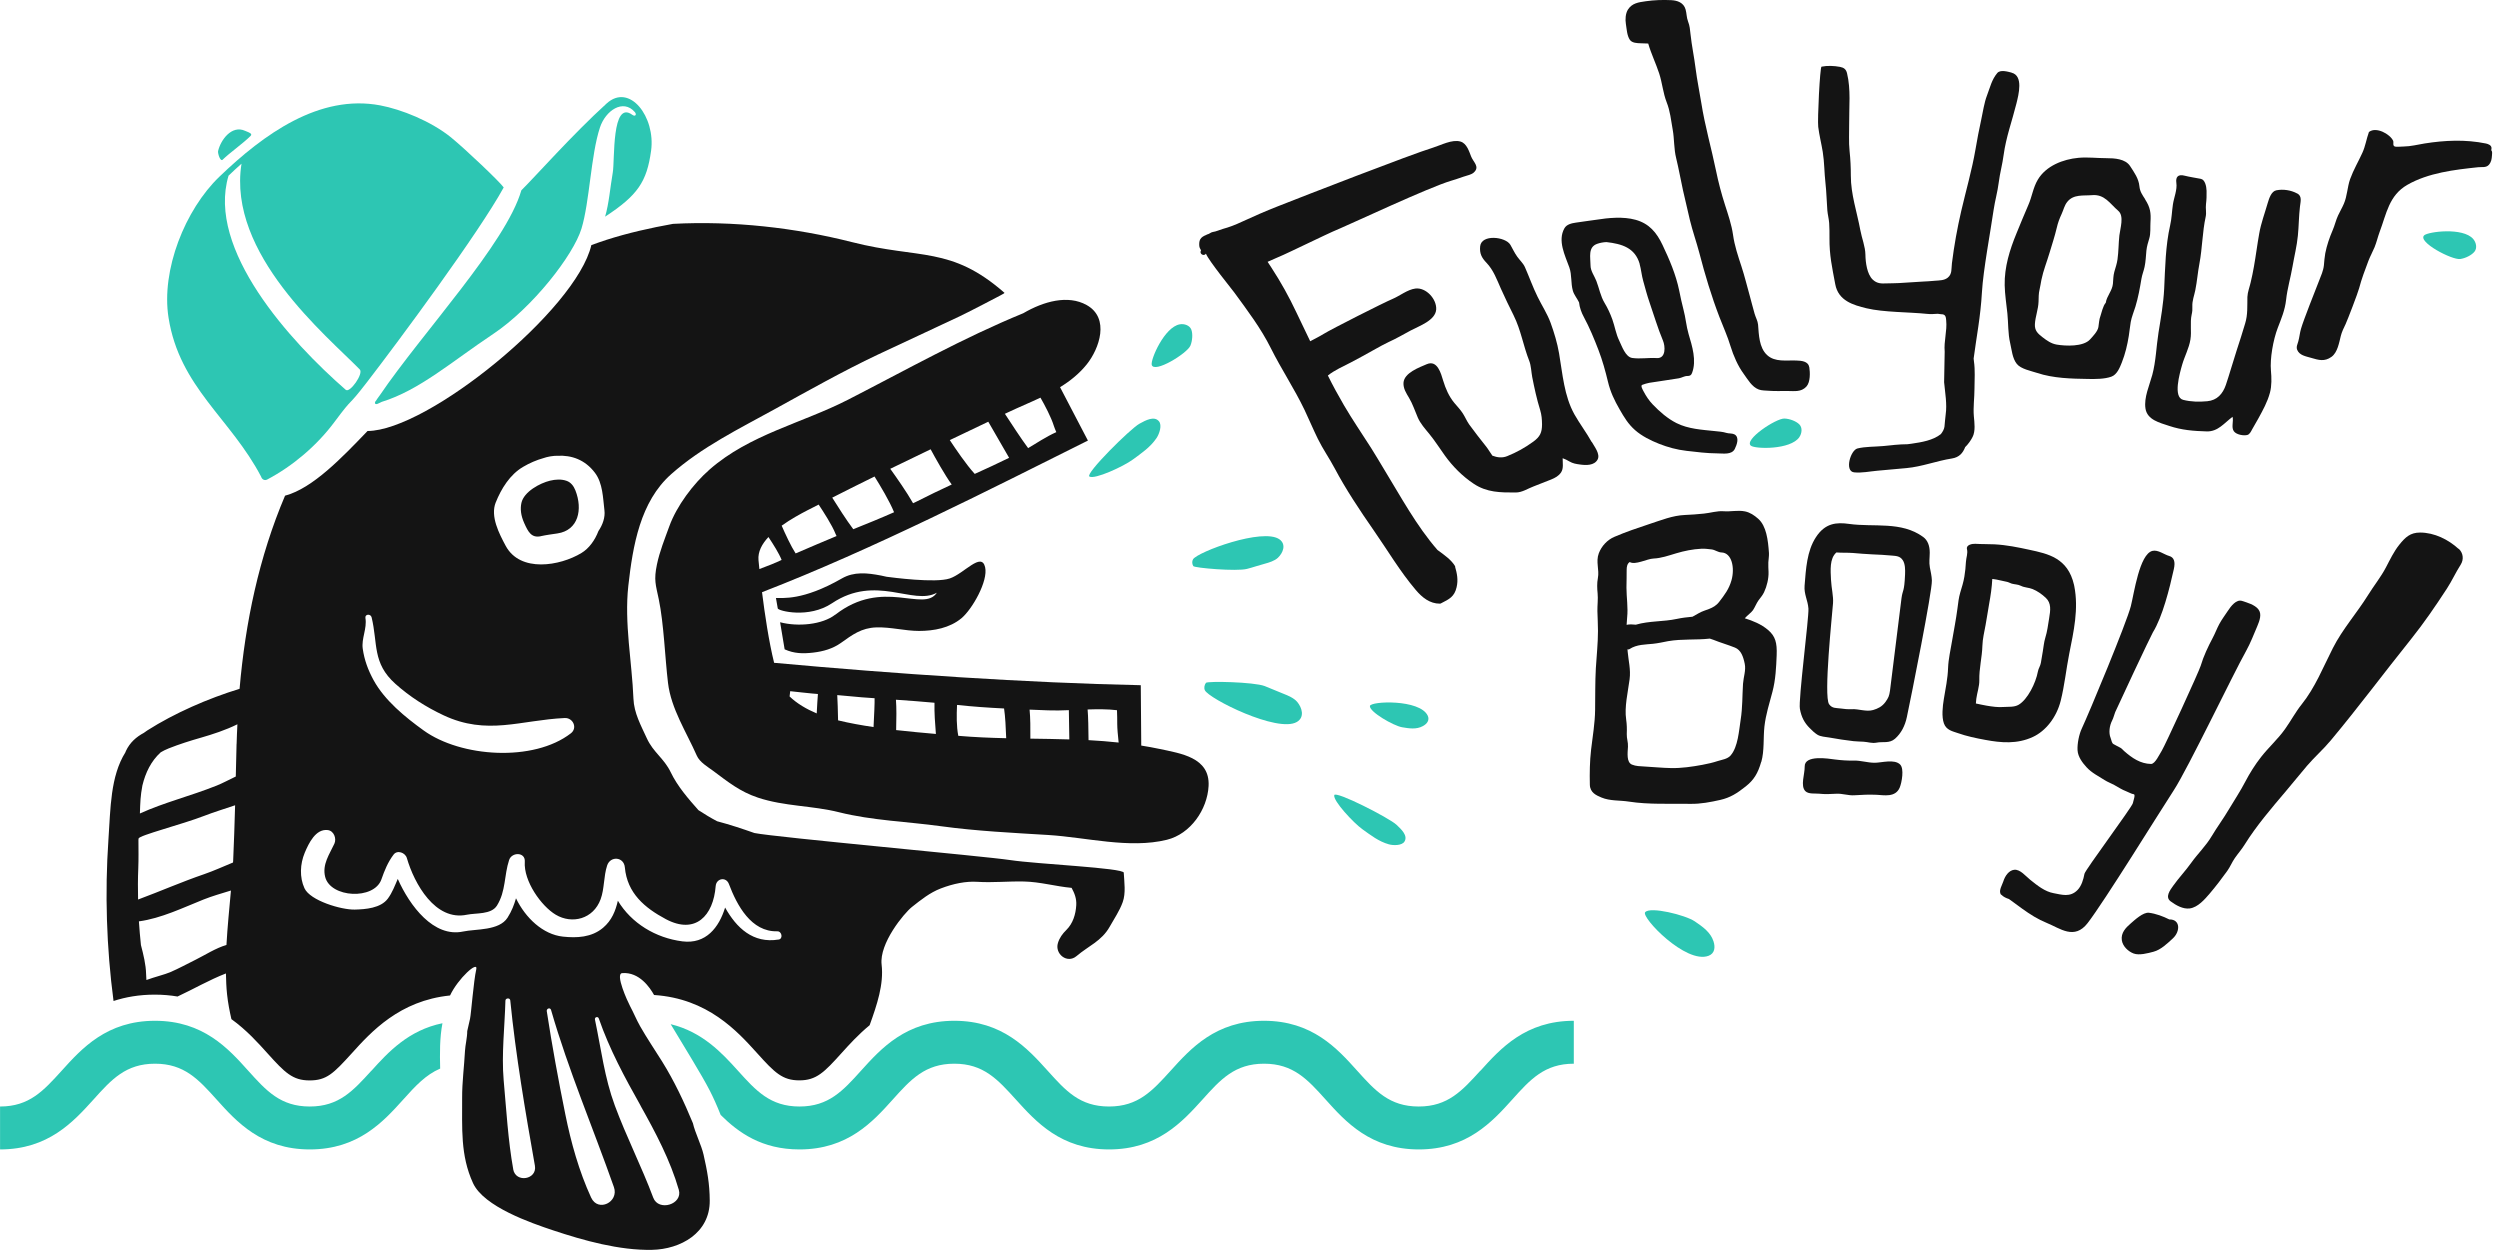
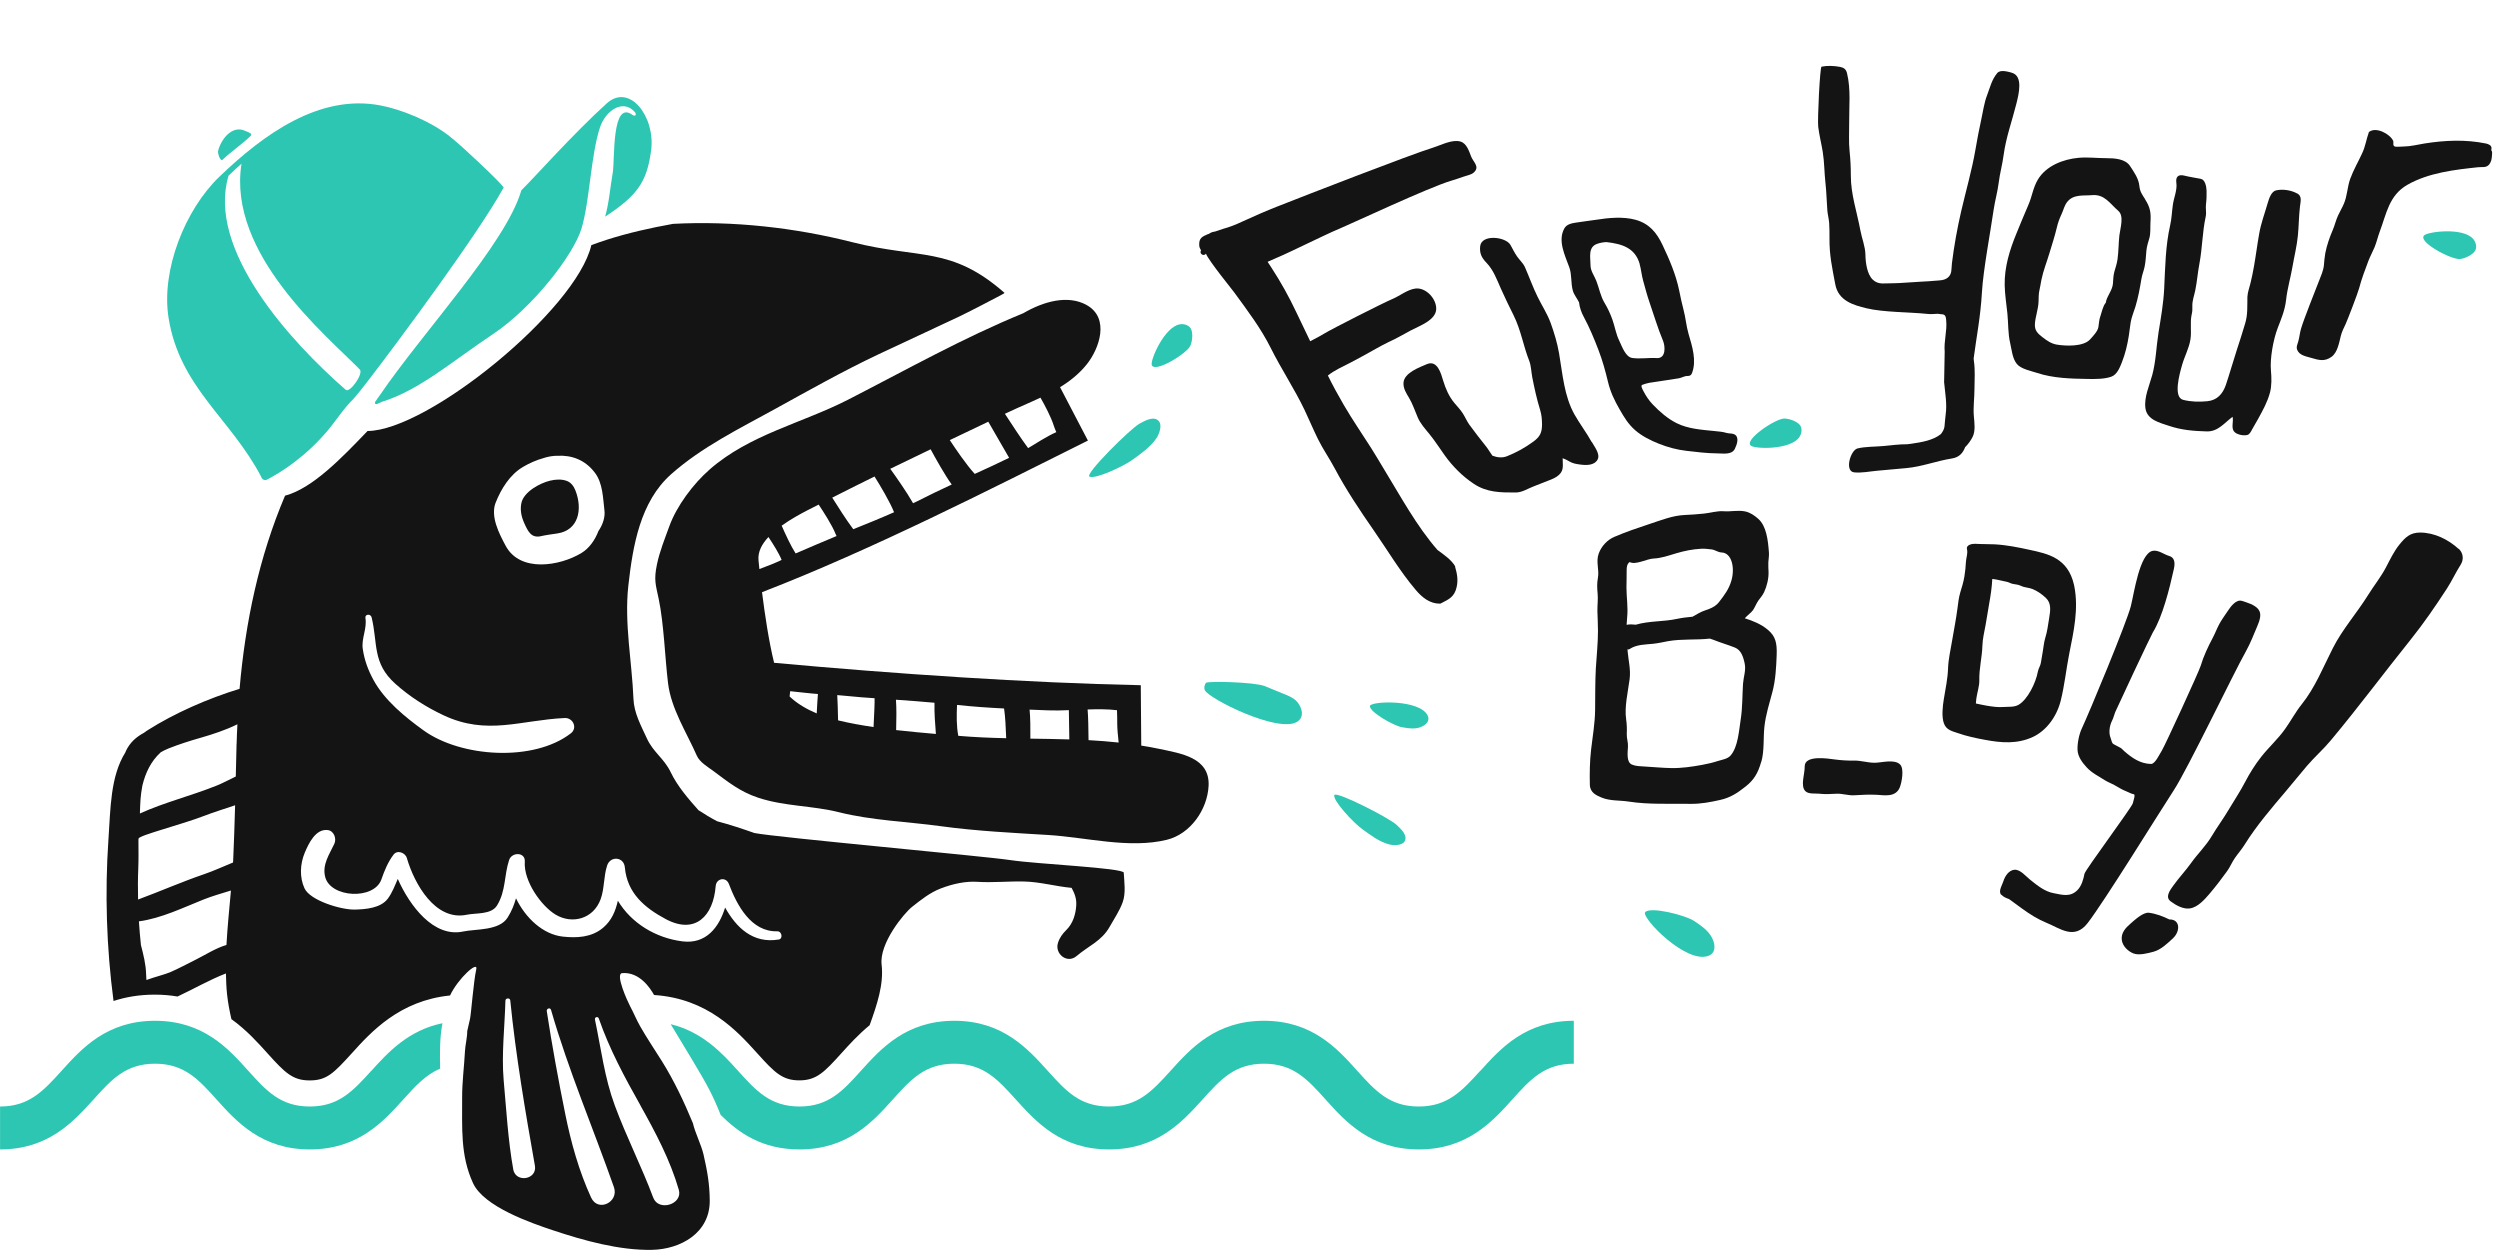
<svg xmlns="http://www.w3.org/2000/svg" id="Artwork" viewBox="0 0 480 240">
  <defs>
    <style>.cls-1{fill:#141414;}.cls-2{fill:#2dc6b3;}</style>
  </defs>
  <path class="cls-2" d="m345.47,83.93c.51-.73.62-1.83,0-2.45-.62-.62-1.84-1.08-2.85-1.12-1.61-.07-7.89,4.1-6.44,5.22.82.64,7.58.83,9.3-1.65Z" />
  <path class="cls-2" d="m231.54,131.11c-.29.39-.41.96-.21,1.41.73,1.62,13.97,8.25,17.66,6.1,1.56-.91,1.01-2.76.05-3.88-.61-.71-1.71-1.19-2.62-1.54-1.22-.46-2.39-1.02-3.61-1.48-2.11-.79-11-.98-11.28-.61Z" />
  <path class="cls-2" d="m256.18,152.68c-.26,1.08,3.73,5.35,5.41,6.54,1.6,1.14,3.13,2.35,5.07,2.89.89.25,2.52.25,3-.53.7-1.14-.6-2.35-1.54-3.23-1.4-1.31-11.72-6.59-11.95-5.68Z" />
  <path class="cls-2" d="m263.02,135.56c-.09,1.12,4.51,3.78,6.17,4.07,1.39.24,2.76.45,3.98-.21.82-.43,1.36-1.15.95-2.02-1.52-3.2-11.02-2.8-11.1-1.84Z" />
  <path class="cls-2" d="m221.12,70.02c.41,1.78,6.83-2.17,7.44-3.66.38-.93.48-2.24.18-3.06-.3-.82-1.35-1.19-2.22-1.03-2.96.52-5.62,6.74-5.39,7.75Z" />
  <path class="cls-2" d="m465.44,45.19c-1.33,1.26,5.34,4.77,6.94,4.54,1-.15,2.17-.73,2.72-1.41.55-.68.34-1.76-.25-2.44-1.96-2.28-8.67-1.4-9.42-.69Z" />
-   <path class="cls-2" d="m239.41,109.23c1.15-.29,2.26-.69,3.41-.99.86-.23,1.91-.56,2.53-1.14.98-.92,1.66-2.55.33-3.53-3.15-2.31-15.8,2.42-16.62,3.82-.23.39-.18.92.05,1.3.22.36,8.31,1.05,10.3.54Z" />
+   <path class="cls-2" d="m239.41,109.23Z" />
  <path class="cls-2" d="m209.16,91.49c1,.63,6.58-1.95,8.33-3.25,1.67-1.23,3.38-2.37,4.57-4.14.55-.82,1.09-2.46.46-3.21-.9-1.09-2.54-.2-3.74.46-1.77.97-10.46,9.61-9.62,10.14Z" />
  <path class="cls-2" d="m328.05,183.51c1.18-.45,1.32-1.63.94-2.78-.56-1.73-2.05-2.78-3.58-3.82-1.83-1.24-8.61-2.91-9.54-1.76-.8.98,7.83,10.01,12.18,8.36Z" />
  <g>
    <path class="cls-1" d="m411.88,38.27c-.54-.84-1.01-1.47-1.11-2.49-.14-1.5-.99-2.66-1.79-3.89-.91-1.41-3.02-1.52-4.57-1.52-1.77,0-3.57-.23-5.33-.07-2.97.27-6.24,1.54-7.82,4.2-.92,1.55-1.11,3.27-1.83,4.89-.79,1.77-1.51,3.62-2.26,5.41-1.31,3.17-2.34,6.5-2.27,9.96.04,1.82.33,3.63.52,5.44.19,1.84.1,3.85.53,5.66.31,1.32.41,2.92,1.28,4.01.77.98,2.77,1.36,3.89,1.73,3.13,1.04,6.57,1.11,9.86,1.16,1.37.02,3.1.03,4.4-.44,1.09-.39,1.62-1.74,2.01-2.72.66-1.67,1.06-3.36,1.34-5.12.14-.88.22-1.77.37-2.65.17-.97.61-2,.9-2.95.53-1.75.86-3.57,1.16-5.38.13-.77.44-1.5.6-2.27.22-1.02.25-2.08.35-3.12.08-.81.33-1.6.56-2.37.28-.93.16-2.12.22-3.09.12-1.78-.04-2.84-1.03-4.37Zm-7.57,19.85c-.56.61-.85,2.1-1.02,2.54-.27.67-.28,1.45-.4,2.15-.14.82-1.06,1.76-1.6,2.36-1.3,1.43-4.69,1.28-6.41.99-1.05-.18-1.89-.78-2.71-1.41-.92-.71-1.54-1.28-1.47-2.52.08-1.45.65-2.82.7-4.3.03-.84,0-1.53.2-2.36.14-.6.23-1.23.35-1.84.37-1.81,1.04-3.43,1.56-5.19.48-1.61,1-3.16,1.39-4.81.22-.97.52-1.76.94-2.67.37-.79.51-1.6,1.08-2.31,1.2-1.5,3.1-1.14,4.72-1.28,2.45-.23,3.44,1.61,5.07,3.01,1.17,1,.36,3.38.21,4.72-.17,1.55-.14,3.06-.36,4.61-.11.82-.39,1.59-.61,2.38-.21.75-.2,1.54-.27,2.3-.13,1.35-1.19,2.35-1.37,3.63Z" />
    <path class="cls-1" d="m441.08,37.16c-1.22-.67-2.74-.88-4.03-.62-.93.19-1.36,1.46-1.65,2.44-.55,1.94-1.28,3.83-1.63,5.86-.38,2.11-.64,4.25-1.02,6.37-.18,1.02-.39,2.04-.63,3.04-.19.85-.59,1.86-.62,2.77-.04,1.78.09,3.38-.43,5.08-.52,1.72-1.06,3.48-1.63,5.18-.58,1.78-1.53,5.04-2.07,6.61-.6,1.74-1.68,2.97-3.59,3.15-1.56.14-3.1.12-4.62-.27-1.96-.5-.68-5.02-.19-6.73.47-1.64,1.32-3.16,1.59-4.85.26-1.59-.11-3.22.24-4.8.13-.55.16-.99.13-1.57-.05-1.04.36-2.08.56-3.07.35-1.69.47-3.45.8-5.15.56-2.95.56-6.07,1.2-8.98.18-.82-.05-1.6.06-2.44s.13-1.69.11-2.55c-.03-.84-.28-2.13-1.1-2.29-1.04-.21-2.11-.35-3.13-.61-1.22-.32-1.74.23-1.57,1.39.19,1.33-.47,2.82-.66,4.12-.2,1.34-.23,2.71-.53,4.01-.91,4-.95,8.12-1.15,12.2-.14,2.83-.64,5.63-1.09,8.42-.43,2.69-.48,5.45-1.19,8.1-.54,2.01-1.64,4.36-1.31,6.47.33,2.18,2.75,2.73,4.57,3.34,2.39.8,4.68.98,7.18,1.05,2.19.07,3.4-1.65,4.97-2.8.23.87-.29,2.02.25,2.77.47.66,1.88.91,2.6.71.43-.12.71-.69.89-1.04.38-.72.83-1.4,1.21-2.12.88-1.61,1.75-3.17,2.23-4.96.36-1.32.31-2.88.19-4.23-.21-2.28.42-5.89,1.31-8.21.68-1.77,1.38-3.4,1.6-5.38.23-2.15.87-4.27,1.23-6.38.34-1.99.83-3.9,1.03-5.93.19-1.85.18-3.72.4-5.57.12-1.03.44-2.02-.52-2.55Z" />
    <path class="cls-1" d="m478.42,29.01c-.19-.37-.08.03-.05-.54.03-.58-.64-.83-1.08-.92-3.94-.8-7.86-.62-11.78,0-1.3.21-2.68.57-4,.58-.51,0-1,.08-1.51.04-.75-.06-.35-.79-.52-1.15-.62-1.3-3.23-2.71-4.58-1.72-.02.02-.05.04-.07.06-.48,1.32-.66,2.68-1.25,3.97-.77,1.7-1.71,3.27-2.35,5.04-.55,1.55-.56,3.27-1.21,4.76-.33.77-.76,1.48-1.11,2.24-.43.92-.64,1.93-1.05,2.86-.6,1.39-1.12,2.92-1.41,4.41-.14.76-.19,1.52-.26,2.29-.1,1.03-.56,2.03-.93,2.98-.64,1.65-2.99,7.53-3.47,9.23-.23.78-.29,1.6-.51,2.38-.15.55-.45,1.08-.22,1.65.43,1.06,1.65,1.24,2.64,1.53,1.49.44,2.6.78,3.94-.18,1.18-.84,1.47-2.75,1.8-4.04.2-.79.57-1.53.92-2.26.4-.86,2.35-5.96,2.59-6.87.46-1.77,1.14-3.55,1.78-5.25.35-.91.82-1.75,1.19-2.64.39-.96.61-1.96.97-2.93,1.32-3.49,1.78-7.01,5.32-9.04,4.04-2.32,9.06-2.9,13.58-3.38.7-.08,1.51.13,2.04-.43.51-.56.58-1.14.63-1.85,0-.25.08-.61-.04-.84Z" />
    <path class="cls-1" d="m338.17,146.29c.61-2.14.36-4.65.6-6.8.26-2.31.96-4.46,1.55-6.71.6-2.28.71-4.7.8-6.99.09-2.38-.24-3.64-1.67-4.85-1.33-1.12-2.87-1.73-4.45-2.23.46-.54,1.29-1.13,1.58-1.57.39-.59.64-1.29,1.06-1.88.37-.5.78-.96,1.06-1.55.55-1.16.9-2.64.86-3.9-.02-.63-.07-1.2-.04-1.84.03-.52.15-1.26.12-1.77-.17-2.5-.49-5.21-2.07-6.6-.76-.67-1.56-1.21-2.53-1.41-1.36-.28-2.75.08-4.12-.03-1.19-.1-2.55.33-3.77.45-1.24.13-2.46.22-3.69.27-2.33.1-4.52,1-6.85,1.76-2.22.73-4.44,1.49-6.64,2.43-1.37.58-2.47,1.77-3,3.16-.62,1.64.14,3.13-.18,4.78-.19.98-.14,1.99-.05,2.91.11,1.08-.06,2.3-.04,3.41.03,1.27.11,2.53.11,3.82,0,2.35-.27,4.79-.41,7.17-.15,2.69-.1,5.33-.14,8-.03,2.54-.47,5.04-.77,7.6-.26,2.23-.29,4.57-.24,6.74.03,1.55,1.28,2.06,2.22,2.46,1.66.7,3.52.51,5.28.79,3.86.6,7.93.36,11.88.43,1.87.03,3.79-.33,5.68-.76,1.87-.43,3.18-1.24,4.86-2.58,1.57-1.25,2.34-2.49,2.98-4.72Zm-25.86-26.32c.02-.47.05-.93.1-1.39.21-1.96-.13-3.86-.13-5.77,0-1.13.06-2.28.04-3.41,0-.56.1-1.19.59-1.49,1.05.64,3.36-.63,4.55-.67,1.47-.06,2.88-.56,4.35-1,1.6-.48,3.22-.8,4.81-.88.68-.04,1.37.05,2.03.13.64.08,1.24.57,1.87.58,2.01.06,2.59,2.97,1.93,5.33-.49,1.73-1.35,2.83-2.37,4.16-1.11,1.44-2.65,1.42-3.95,2.19-.38.22-.77.44-1.17.66-.99.09-1.98.2-3.01.42-2.59.56-5.26.35-7.87,1.11-.54-.04-1.19-.12-1.78.03Zm20,25.05c-.62.73-1.7.84-2.44,1.08-.99.33-1.98.55-2.98.74-1.96.37-4.08.67-6.02.63-1.71-.03-3.42-.21-5.13-.3-.81-.05-1.66-.05-2.41-.37-1.07-.46-.83-2.22-.76-3.45.05-.83-.26-1.56-.23-2.41.04-1,.02-1.88-.12-2.82-.35-2.38.33-5.18.66-7.68.25-1.91-.21-3.52-.37-5.34-.01-.15-.02-.3-.03-.45.1.06.23.07.39-.03,1.38-.91,3.07-.86,4.48-1.01.98-.1,1.96-.32,2.94-.51,2.68-.46,5.34-.19,8-.49.24.07.47.15.7.24,1.35.55,2.76.94,4.13,1.49,1.14.47,1.58,1.69,1.87,3.11.26,1.25-.24,2.53-.33,3.82-.15,2.3-.08,4.57-.45,6.89-.33,2.09-.5,5.21-1.91,6.86Z" />
-     <path class="cls-1" d="m370.92,111.44c-.03-.86-.24-1.71-.39-2.52-.18-.98-.02-1.83-.02-2.82,0-1.32-.4-2.38-1.27-3.01-4.2-3.06-9.45-1.83-14.22-2.5-2.42-.34-4.59-.17-6.36,2.55-1.75,2.67-1.92,6.11-2.18,9.32-.13,1.64.63,2.81.74,4.39.11,1.75-1.96,17.55-1.64,19.25.29,1.62.89,2.69,1.86,3.67.46.47.92.91,1.45,1.26.68.44,1.61.44,2.36.58,1.53.28,3.07.51,4.61.69.65.07,1.31.07,1.96.11.82.05,1.63.35,2.46.18,1.2-.25,2.47.21,3.57-.76,1.15-1.02,1.91-2.44,2.27-4.17.85-4,4.89-24.22,4.8-26.21Zm-5.82,3.32c-.23,1.66-1.99,16.19-2.22,17.84-.15,1.05-.31,1.39-.88,2.19-.66.9-1.48,1.27-2.35,1.53-1.33.39-2.8-.24-4.15-.16-.74.04-1.46-.04-2.18-.14-.8-.11-1.55.02-2.14-.82-1.07-1.55.61-17.28.76-19.38.1-1.36-.3-2.82-.39-4.53-.08-1.78-.3-4.06,1.04-5.22,1.04.09,2.1.02,3.14.1,1.26.1,2.53.22,3.79.27,1.24.06,2.49.1,3.72.23.79.08,1.56.06,2.1.9.46.7.47,1.82.43,2.74-.14,3.42-.46,2.9-.67,4.46Z" />
    <path class="cls-1" d="m398.26,112.53c-.02-.08-.03-.16-.05-.24-1.18-5.18-5.01-5.96-8.51-6.72-2.25-.49-4.45-.94-6.77-1.06-1.22-.06-2.45-.02-3.67-.1-.57-.03-1.8.18-1.6,1.02.2.83-.15,1.61-.2,2.44-.05.97-.14,1.89-.3,2.85-.17,1.04-.49,2.04-.79,3.04-.3,1-.4,2.04-.54,3.08-.27,2.07-.68,4.14-1.03,6.19-.28,1.72-.71,3.51-.77,5.24-.06,1.95-.49,4-.81,5.93-.24,1.44-.45,3.4.01,4.69.46,1.3,1.68,1.52,2.66,1.86,1.72.61,3.51.98,5.3,1.31,3,.56,6.1.84,9.13-.57,2.44-1.13,4.53-3.73,5.34-6.96.74-2.96,1.04-6,1.63-8.99.86-4.32,1.84-8.62.97-13.02Zm-6.06,12.64l-.35,2.09c-.1.61-.47,1.08-.57,1.66-.42,2.27-1.99,5.37-3.68,6.38-.86.52-2,.37-2.89.44-1.12.09-2.17-.07-3.26-.25-.68-.11-1.38-.28-2.08-.42.02-.3.04-.6.08-.9.15-1.15.61-2.43.58-3.57-.06-2.18.53-4.42.59-6.61.04-1.36.37-2.65.61-3.98.25-1.36.45-2.74.69-4.1.29-1.58.52-3.16.6-4.75.07,0,.13.01.19.02.87.1,1.72.37,2.57.52.33.05.66.27.98.36.59.16,1.17.13,1.74.41.7.36,1.54.33,2.26.63.91.37,1.79.98,2.55,1.7,1.06,1.02.89,2.34.62,3.94-.21,1.24-.35,2.51-.73,3.7-.27.86-.34,1.85-.5,2.75Z" />
    <path class="cls-1" d="m433.6,116.98c-.72-.9-2.15-1.28-3.12-1.6-1.11-.36-2.13.98-2.79,1.99-.54.82-1.11,1.57-1.59,2.46-.45.83-.78,1.74-1.23,2.59-.88,1.65-1.8,3.58-2.34,5.42-.3,1.04-6.9,15.41-7.46,16.28-.46.71-1.28,2.57-2.07,2.56-2.02-.04-3.62-1.11-5.17-2.48-.54-.48-.36-.46-.98-.77-.36-.17-.7-.38-1.05-.56-.36-.18-.4-.8-.56-1.18-.41-.99-.22-2.37.3-3.37.26-.5.37-1.07.58-1.59.29-.71,6.84-14.68,7.23-15.31,1.85-2.98,3.21-8.44,4.03-12.16.32-1.42.03-2.25-.89-2.51-.98-.28-2.15-1.24-3.22-.98-2.5.62-3.52,8.16-4.15,10.62-.84,3.25-7.98,20.42-9.42,23.5-.53,1.13-.88,2.92-.81,4.15.07,1.32,1.02,2.49,1.72,3.26,1.01,1.11,2.29,1.71,3.48,2.48.59.38,1.24.6,1.85.94.78.43,1.47.9,2.3,1.21.44.16.99.51,1.43.56.41.04-.09,1.3-.16,1.72-.14.73-9.14,12.8-9.29,13.55-.21,1.15-.58,2.34-1.33,3.12-1.44,1.48-3.08.88-4.6.61-1.67-.3-3.12-1.47-4.49-2.57-.85-.68-1.94-2.06-3.08-1.92-.98.12-1.72,1.08-2.09,2.25-.2.62-.82,1.63-.56,2.28.02.12.09.23.19.27.42.41.94.65,1.48.82,0,0,.02.02.03.03.84.62,1.68,1.23,2.52,1.84,1.51,1.09,3.01,2.03,4.68,2.71,2.57,1.04,5.31,3.34,7.86.03,3.26-4.23,13.62-21.02,16.54-25.5,2.73-4.2,11.39-22.31,13.88-26.74.83-1.48,1.47-3.17,2.15-4.76.45-1.06.92-2.36.21-3.23Z" />
    <path class="cls-1" d="m279.42,108.77c-.77-1.3-2.02-2.13-3.21-3.02,0,0-.21-.15-.21-.15-4.03-4.62-7.05-10.24-10.24-15.46-.83-1.36-1.63-2.75-2.49-4.1-1.75-2.75-3.59-5.42-5.23-8.23-1.09-1.87-2.13-3.77-3.09-5.71,1.29-1.04,2.98-1.76,4.43-2.52,3.08-1.6,5.76-3.23,7.2-3.89,1.48-.67,2.87-1.48,4.3-2.25,1.54-.83,4.75-1.91,4.87-4.04.11-1.99-1.96-4.25-3.99-4-1.52.19-3,1.41-4.38,1.99-1.68.7-11.73,5.79-13.22,6.71-.84.52-1.73.95-2.6,1.42-.9-1.84-1.78-3.69-2.66-5.55-1.41-2.99-2.97-5.79-4.77-8.56-.25-.38-.5-.76-.75-1.14.5-.22.99-.44,1.47-.65,2.1-.88,4.13-1.91,6.19-2.87,2.12-.99,4.22-2.05,6.38-2.95,2.15-.9,16.98-7.85,21.15-9.08.81-.24,1.63-.52,2.43-.8.58-.21,1.5-.37,1.96-.79,1.21-1.1-.03-1.94-.48-3.03-.42-1.02-.84-2.56-2.06-2.92-1.62-.47-3.73.69-5.26,1.16-4.28,1.31-25.04,9.38-29.84,11.28-2.33.92-4.62,1.91-6.9,2.97-1.21.57-2.39,1.03-3.69,1.38-.62.18-1.21.48-1.86.57-.39.05-.65.38-1.08.47-.07.01-.13.05-.17.09-.5.19-.96.45-1.18.86-.2.38-.2.79-.18,1.21.02.4.2.6.34.89-.01.02-.02.04-.03.06-.34.64.61,1.16.97.58.48,1.29,5.13,7.02,5.47,7.49,2.51,3.44,5.09,6.84,7,10.67,2.01,4.03,4.52,7.78,6.47,11.86.87,1.84,1.66,3.72,2.55,5.54.96,1.96,2.23,3.76,3.25,5.69,2.04,3.86,4.81,8.05,7.45,11.84,2.67,3.83,5.07,7.92,8.1,11.48,1.21,1.43,2.7,2.65,4.65,2.63.08,0,.16-.04.23-.08,1.56-.79,2.54-1.26,2.96-3.07.33-1.43.09-2.62-.3-3.97Z" />
    <path class="cls-1" d="m305.61,84.88c-1.01-1.83-2.29-3.49-3.31-5.3-2-3.56-2.28-7.81-2.96-11.74-.34-1.98-.93-3.94-1.61-5.82-.64-1.77-1.68-3.33-2.51-5.03-.92-1.86-1.6-3.81-2.44-5.71-.32-.72-1.03-1.37-1.48-2.01-.53-.74-.86-1.5-1.31-2.27-.94-1.57-5.56-2.07-5.8.29-.14,1.38.29,2.2,1.22,3.17,1.33,1.38,1.99,3.23,2.75,4.94.77,1.72,1.6,3.45,2.45,5.14,1.44,2.91,1.84,5.8,3,8.74.36.9.39,2.12.57,3.09.42,2.14.88,4.27,1.53,6.36.28.91.35,1.79.36,2.74,0,1.59-.39,2.39-1.68,3.33-1.59,1.16-3.2,2.05-5.01,2.78-.96.39-1.92.26-2.84-.09-.43-.58-.79-1.24-1.19-1.74-1.1-1.38-2.21-2.8-3.25-4.23-.48-.67-.78-1.43-1.23-2.13-.46-.72-1.07-1.36-1.62-2.01-1.07-1.28-1.71-2.81-2.15-4.26-.43-1.42-1.12-4.06-3.15-3.2-1.44.62-4.36,1.66-4.48,3.58-.06,1.1.52,1.97,1.06,2.88.7,1.16,1.15,2.56,1.69,3.8.5,1.15,1.39,2.14,2.18,3.1,1.1,1.34,2.02,2.81,3.03,4.21,1.52,2.1,3.36,3.95,5.52,5.39,2.53,1.69,5.13,1.69,8.07,1.68,1.24,0,2.3-.75,3.43-1.17,1.12-.42,2.25-.87,3.36-1.32.77-.32,1.43-.66,1.91-1.36.52-.76.3-1.82.31-2.73.45.15.88.37,1.3.62.66.39,1.29.49,2.06.59,1.13.16,2.7.21,3.34-.94.59-1.06-.65-2.56-1.1-3.39Z" />
    <path class="cls-1" d="m332.98,83.4c-.44-.24-1.01-.13-1.49-.28-.74-.23-1.48-.27-2.23-.35-2.48-.26-5.12-.4-7.38-1.54-1.72-.87-3.22-2.18-4.55-3.57-.72-.75-1.29-1.61-1.77-2.53-.1-.19-.65-1.11-.25-1.24.45-.15.87-.31,1.35-.39,1.89-.31,3.8-.55,5.69-.87.57-.1,1.05-.45,1.63-.44.46,0,.72-.12.89-.57.91-2.38.03-5.16-.66-7.48-.45-1.52-.56-3.15-.98-4.69-.33-1.23-.57-2.45-.83-3.69-.62-3.03-1.88-5.96-3.2-8.74-1.13-2.38-2.55-4.09-5.17-4.82-2.36-.66-5.22-.38-7.61,0-1.27.19-2.55.34-3.83.54-.8.12-1.78.31-2.22,1.09-1.34,2.37.11,5.2.94,7.51.52,1.45.26,3.01.68,4.48.22.78.83,1.49,1.19,2.24.09.97.48,2.01.92,2.81,1.09,2.02,1.99,4.2,2.81,6.34.76,1.97,1.33,4.04,1.82,6.09.47,1.97,1.23,3.55,2.23,5.29.88,1.53,1.64,2.82,2.98,4,1.31,1.15,2.99,1.98,4.6,2.62,1.69.67,3.44,1.14,5.25,1.35,1.95.23,3.98.48,5.95.49,1.08,0,2.76.33,3.35-.87.39-.8.93-2.24-.09-2.79Zm-18.17-32.71c.3,1.07.38,2.18.69,3.26.39,1.39.73,2.72,1.2,4.08.85,2.43,1.58,4.97,2.58,7.34.47,1.1.62,3.49-1.18,3.38-1.56-.1-3.17.2-4.71-.02-1.32-.19-2.01-2.33-2.5-3.33-.62-1.25-.85-2.76-1.32-4.07-.4-1.1-.87-2.14-1.47-3.13-.82-1.36-1.04-2.81-1.6-4.26-.38-.98-1.13-1.93-1.12-3,0-1.51-.53-3.48,1.26-4.12.58-.21,1.18-.31,1.79-.34,2.95.34,5.49,1.07,6.39,4.2Z" />
-     <path class="cls-1" d="m347.37,70.5c-.18-1.16-1.52-1.25-2.48-1.28-1.89-.08-4.09.36-5.61-1.05-1.54-1.42-1.58-3.93-1.73-5.84-.06-.7-.47-1.41-.66-2.07-.34-1.15-.61-2.32-.94-3.48-.53-1.88-.97-3.73-1.58-5.59-.66-2.02-1.34-4.01-1.63-6.12-.27-1.91-.94-3.86-1.53-5.7-.7-2.18-1.27-4.34-1.73-6.58-.89-4.34-2.13-8.59-2.82-12.97-.35-2.22-.82-4.41-1.1-6.64-.27-2.21-.75-4.41-.98-6.62-.09-.87-.15-1.62-.47-2.43-.3-.76-.26-1.56-.48-2.33-.37-1.29-1.55-1.71-2.76-1.77-1.61-.08-3.29-.02-4.88.21-1.37.2-2.64.35-3.43,1.61-.47.76-.53,1.89-.39,2.74.16.96.2,2.23.76,3.05.43.63,1.42.65,2.11.67.47.02.95.04,1.42.05.56,1.95,1.48,3.83,2.11,5.76.59,1.81.73,3.71,1.42,5.48.7,1.78.84,3.44,1.17,5.28.33,1.84.21,3.66.67,5.5.5,2.05.86,4.12,1.31,6.17.44,1.91.86,3.79,1.32,5.69.52,2.14,1.26,4.21,1.82,6.34,1.09,4.19,2.3,8.24,3.85,12.28.72,1.89,1.56,3.68,2.14,5.63.55,1.8,1.42,3.8,2.53,5.3.82,1.12,1.55,2.49,2.9,3,.55.21,1.39.19,1.97.24,1.15.09,2.33.03,3.49.04,1.36,0,2.66.25,3.67-.85.78-.85.72-2.69.56-3.73Z" />
    <path class="cls-1" d="m386.22,13.94c-.73-.18-2.16-.62-2.75.09-1.06,1.27-1.37,2.73-1.96,4.28-.55,1.42-.78,3.14-1.11,4.64-.43,1.91-.77,3.82-1.11,5.75-.68,3.97-1.83,7.92-2.74,11.84-.76,3.31-1.36,6.61-1.78,10-.13,1.05.07,2.06-.79,2.76-.68.56-1.6.53-2.42.6-.84.08-1.68.13-2.53.17-1.49.08-2.97.18-4.46.28-.79.06-1.58.02-2.37.06-.98.04-1.79.06-2.62-.71-1.11-1.03-1.4-3.32-1.42-4.78-.02-1.59-.7-3.19-.98-4.74-.64-3.46-1.83-6.9-1.82-10.45,0-1.6-.07-3.12-.24-4.71-.19-1.77-.06-3.58-.08-5.36-.03-3.2.35-6.45-.41-9.6-.19-.79-.63-1.08-1.35-1.22-1.12-.21-2.43-.27-3.55-.04-.3.06-.8,10.21-.63,11.56.2,1.62.61,3.21.87,4.82.32,1.99.29,3.97.52,5.97.2,1.76.22,3.48.36,5.25.07.81.29,1.6.35,2.42.07.96.06,1.92.06,2.88-.03,3.31.5,5.61,1.11,8.88.59,3.17,3.45,3.99,6.01,4.61,3.28.79,8.25.72,11.58,1.07.69.07,1.29.05,1.97-.01.26-.02.53.08.8.08.88-.01.88.61.94,1.21.2,1.99-.47,3.97-.29,5.97l-.11,5.88c.19,2.03.59,4.18.3,6.19-.12.77-.13,1.55-.23,2.33-.07.52-.35,1-.7,1.44-1.5,1.19-3.64,1.55-5.63,1.84-.26.04-.52.07-.78.1-1.6,0-3.2.21-4.79.36-1.57.14-3.26.08-4.8.45-1.35.33-2.53,4.39-.65,4.59,1.45.15,2.99-.18,4.43-.31,1.88-.17,3.76-.34,5.64-.51,2.94-.27,5.77-1.38,8.69-1.84,1.44-.22,2.14-1.08,2.56-2.18.59-.58,1.08-1.27,1.43-1.96.58-1.13.35-2.76.24-3.97-.15-1.73.12-3.56.12-5.29,0-1.85.16-3.44-.11-5.32-.03-.16-.04-.32-.05-.47.52-4.02,1.32-7.92,1.6-12.83.24-4.14,1.65-11.64,2.24-15.74.26-1.76.76-3.47.98-5.25.22-1.77.71-3.5.94-5.28.46-3.4,1.63-6.55,2.45-9.85.42-1.7,1.39-5.36-.94-5.94Z" />
    <path class="cls-1" d="m472.05,105.39c-1.97-1.8-4.63-3.13-7.39-3.14-1.88,0-2.83.89-3.98,2.32-1.07,1.33-1.8,2.89-2.59,4.39-.97,1.85-2.32,3.51-3.42,5.29-2.15,3.46-4.9,6.53-6.75,10.17-1.88,3.68-3.4,7.58-6.01,10.83-1.18,1.48-2.09,3.2-3.19,4.74-1.36,1.92-3.15,3.5-4.6,5.36-1.15,1.47-2.17,3.09-3.03,4.74-.95,1.83-2.08,3.51-3.13,5.28-1.04,1.77-2.27,3.42-3.32,5.18-1.1,1.87-2.66,3.34-3.91,5.09-1.09,1.54-2.4,2.9-3.49,4.44-.58.81-1.6,2.15-.48,2.98,1.02.75,2.37,1.53,3.67,1.36,1.56-.2,2.91-1.78,3.86-2.89,1.16-1.37,2.29-2.84,3.34-4.31.56-.78.91-1.68,1.46-2.47.61-.88,1.3-1.65,1.87-2.57,2.28-3.66,5.18-7.03,7.96-10.31,1.36-1.6,2.66-3.24,4.03-4.84,1.44-1.68,3.11-3.14,4.54-4.85,5.31-6.36,10.25-13.01,15.44-19.48,2.48-3.1,4.73-6.4,6.9-9.73.96-1.48,1.67-3.07,2.62-4.55.64-1.01.49-2.26-.38-3.06Z" />
    <path class="cls-1" d="m416.52,176.54c-1.18-.6-2.62-1.13-3.92-1.29-1.11-.14-2.75,1.4-3.49,2.04-.99.85-1.92,1.83-1.72,3.23.16,1.16,1.22,2.16,2.26,2.55,1.07.41,2.78-.06,3.83-.34,1.41-.37,2.68-1.61,3.72-2.57,1.45-1.35,1.43-3.65-.67-3.63Z" />
    <path class="cls-1" d="m364.85,146.81c-1.11-1.14-3.61-.35-4.93-.36-1.35,0-2.63-.45-4-.42-1.18.03-2.44-.06-3.61-.21-1.19-.15-5.85-.95-5.81,1.35.03,1.45-.87,3.71.13,4.73.6.61,1.91.41,2.64.49,1.07.12,2.17.08,3.26.01,1.2-.08,2.34.38,3.53.29,1.39-.1,2.86-.15,4.25-.09,1.39.06,3.62.57,4.44-1.4.4-.98.87-3.6.09-4.39Z" />
  </g>
  <path class="cls-2" d="m284.22,205.58c-3.49,3.83-6.21,6.87-11.83,6.87s-8.35-3.03-11.81-6.87c-3.83-4.27-8.64-9.59-17.9-9.59s-14.07,5.32-17.92,9.59c-3.49,3.84-6.21,6.87-11.83,6.87s-8.32-3.03-11.78-6.87c-3.86-4.27-8.67-9.59-17.92-9.59s-14.07,5.32-17.92,9.59c-3.46,3.84-6.21,6.87-11.81,6.87s-8.35-3.03-11.81-6.87c-3.08-3.42-6.82-7.45-12.92-8.94,2.58,4.32,5.9,9.62,7.5,12.74.61,1.18,1.39,2.89,2.1,4.69,3.45,3.43,7.93,6.62,15.13,6.62,9.26,0,14.07-5.3,17.92-9.59,3.46-3.86,6.21-6.87,11.81-6.87s8.32,3.02,11.81,6.87c3.86,4.27,8.64,9.59,17.9,9.59s14.07-5.3,17.95-9.59c3.46-3.86,6.21-6.87,11.81-6.87s8.35,3.02,11.81,6.87c3.83,4.27,8.64,9.59,17.9,9.59s14.09-5.3,17.95-9.59c3.46-3.86,6.21-6.87,11.81-6.87v-8.24c-9.26,0-14.07,5.32-17.92,9.59Z" />
  <g>
    <path class="cls-2" d="m86.71,26.47c-3.99-3.25-9.7-5.48-13.72-6.24-11.65-2.19-22.33,5.49-30.88,13.71-6.57,6.32-11.2,17.9-9.75,27.06,2.11,13.36,11.92,19.32,17.78,30.53.12.45.62.83,1.16.54,4.95-2.61,9.57-6.55,12.93-11.07,3.97-5.34,2.09-2.25,6.29-7.7,5.97-7.75,21.39-28.55,26.19-37.31-.72-1.06-7.41-7.4-10-9.51Zm-20.31,48.39c-10.7-9.32-26.76-26.97-22.52-41.13,0-.03,2.49-2.33,2.49-2.3-2.75,17.34,16.32,32.98,22.71,39.51.77.79-1.92,4.58-2.68,3.91Z" />
    <path class="cls-2" d="m72.12,77c-.28.44-.08.69.36.54.24-.08.74-.36.81-.38,7.25-2.24,13.37-7.68,21.39-13.03,7.56-5.05,15.4-15.11,16.97-20.25,1.56-5.14,1.79-14.1,3.54-19.4,1.07-3.25,4.44-5.56,6.69-2.97.43.49.09.95-.47.54-4.03-2.95-3.34,8.74-3.76,11.09-.49,2.8-.72,5.93-1.47,8.46,6.26-4.1,8.01-6.69,8.83-12.66.89-6.47-4.12-13.09-8.54-9.07-6.56,5.96-13.88,14.23-16.37,16.67-2.93,10.21-19.05,27.38-27.16,39.33-.14.14-.72,1.02-.8,1.14Z" />
    <path class="cls-2" d="m42.76,30.65c1.3-1.28,3.91-3.11,5.35-4.55.47-.47-.43-.7-1.05-.98-2.59-1.18-4.72,1.8-5.19,3.9-.08.35.4,2.11.9,1.63Z" />
  </g>
  <path class="cls-2" d="m71.3,205.58c-3.49,3.83-6.21,6.87-11.83,6.87s-8.35-3.03-11.81-6.87c-3.83-4.27-8.64-9.59-17.9-9.59s-14.07,5.32-17.92,9.59c-3.49,3.84-6.21,6.87-11.83,6.87v8.24c9.26,0,14.07-5.3,17.95-9.59,3.46-3.86,6.21-6.87,11.81-6.87s8.35,3.02,11.81,6.87c3.83,4.27,8.64,9.59,17.9,9.59s14.09-5.3,17.95-9.59c2.31-2.58,4.33-4.76,7.08-5.93-.07-2.96-.1-5.88.44-8.71-6.53,1.34-10.43,5.57-13.63,9.12Z" />
  <path class="cls-1" d="m215.78,167.57c-.05-.94-16.63-1.65-21.85-2.44-5.04-.76-44.96-4.36-49.08-5.19-2.32-.82-4.74-1.62-7.16-2.26-1.23-.64-2.42-1.37-3.59-2.13-1.95-2.19-4.04-4.61-5.31-7.26-1.31-2.72-3.36-3.82-4.61-6.56-1.12-2.46-2.45-4.81-2.56-7.6-.27-6.92-1.78-14.49-.98-21.67.86-7.67,2.27-16.15,8.24-21.43,5.87-5.2,12.99-8.68,19.81-12.44,6.55-3.61,13.21-7.36,19.78-10.47,5.22-2.47,10.65-4.95,15.85-7.42,1.97-.94,7.35-3.76,7.7-3.95l.67-.37c.08-.04.12-.1.18-.15-10.31-9.04-16.24-6.42-29.27-9.74-10.94-2.78-22.84-4.12-34.38-3.51-4.34.78-8.63,1.74-12.84,3.09-.96.31-1.9.65-2.84.99-2.89,12.44-31.42,35.65-42.97,35.69-4.84,5.04-10.5,11-15.84,12.42-5.01,11.78-7.63,24.36-8.73,37.08-6.03,1.85-12.47,4.65-17.73,8-.23.15-.43.31-.65.46-1.44.77-2.67,1.83-3.45,3.49-.04.08-.06.16-.09.24-2.89,4.62-2.85,10.73-3.26,16.76-.7,10.23-.38,20.67.98,30.99,2.32-.76,4.93-1.22,7.92-1.22,1.56,0,3.01.13,4.37.36,3.11-1.45,6.09-3.19,9.29-4.43.03,1.33.07,2.67.22,4.03.17,1.59.47,3.17.83,4.74,2.92,2.11,5.12,4.56,6.92,6.56,3.34,3.71,4.83,5.21,8.09,5.21s4.57-1.32,8.05-5.15c3.76-4.17,9.21-10.17,18.92-11.16,1.52-3.25,5.45-6.82,5.03-5-.51,2.22-.98,8.49-1.19,9.46-.19.83-.37,1.61-.54,2.38,0,1.27-.37,2.65-.43,3.78-.16,3.08-.56,5.93-.55,9.02.03,5.81-.37,11.03,2.09,16.39,2.09,4.54,11.14,7.65,15.36,9.06,5.88,1.96,12.74,3.88,19.01,3.75,5.45-.11,11.13-3.22,11.08-9.46-.02-3.26-.49-5.74-1.19-8.83-.42-1.85-1.62-4.17-2.04-6.02-1.69-4.09-3.59-8.12-5.92-11.86-1.41-2.26-2.91-4.46-4.22-6.77-.71-1.25-1.24-2.58-1.92-3.84-.5-.94-2.92-6.24-1.52-6.35,3.3-.26,5.34,2.8,6.12,4.2,10.31.68,15.97,6.94,19.79,11.17,3.35,3.72,4.84,5.22,8.1,5.22s4.75-1.51,8.09-5.22c1.47-1.63,3.23-3.57,5.41-5.37,1.41-3.92,2.74-7.83,2.3-11.64-.47-4.08,4.29-9.85,5.83-11.07,1.72-1.36,3.45-2.75,5.51-3.54,2.44-.94,4.88-1.42,7.02-1.28,3,.19,6-.13,9-.06,3.09.07,6.05.94,9.12,1.22.55,1.03.97,2.03.89,3.33-.1,1.75-.64,3.51-1.9,4.75-.74.73-1.32,1.51-1.62,2.51-.64,2.09,1.78,4.03,3.57,2.51,2.3-1.96,4.81-2.87,6.37-5.64.88-1.58,1.88-3,2.5-4.72.62-1.72.3-3.85.2-5.65Zm-172.29,13.86c-2.03.58-4.22,1.99-5.88,2.81-1.65.81-3.27,1.71-4.95,2.43-1.09.46-2.88.88-4.55,1.49-.01-.39-.05-.78-.06-1.16-.04-1.81-.51-3.7-.99-5.55-.16-1.51-.29-3.02-.39-4.55,4.25-.56,8.56-2.66,12.4-4.19,1.63-.65,3.45-1.17,5.27-1.73-.31,3.5-.67,6.97-.86,10.45Zm1.25-15.98c0,.05,0,.1,0,.15-1.88.77-3.73,1.62-5.51,2.23-4.3,1.47-8.46,3.3-12.72,4.88-.04-1.98-.05-3.98.04-6.01.07-1.73.04-3.58.03-5.47,0-.08.03-.15.03-.23.06-.61,8.24-2.67,12.69-4.39,1.74-.68,3.79-1.3,5.84-2-.1,3.61-.22,7.22-.38,10.84Zm.68-22.63c-.05,2.1-.1,4.18-.15,6.27-1.32.63-2.58,1.31-3.66,1.74-5.14,2.05-10.04,3.22-14.75,5.36.08-2.26.09-3.3.48-5.38.6-2.48,1.67-4.69,3.52-6.37.45-.26.94-.52,1.53-.75,2.01-.8,4.2-1.49,6.27-2.08,2.14-.62,4.64-1.42,6.92-2.55-.06,1.25-.12,2.51-.15,3.76Zm49.76-46.35c1.06-2.64,2.72-5.35,5.25-6.83,1.25-.74,2.6-1.32,3.97-1.7.34-.11.68-.21,1.03-.27.12-.02.26-.04.39-.07,0,0,.02,0,.03,0,.37-.06.78-.1,1.19-.09,2.68-.14,5.27.73,7.19,3.27,1.52,2.01,1.53,4.83,1.82,7.19.17,1.35-.33,2.79-1.15,3.99-.68,1.78-1.81,3.34-3.27,4.22-4.11,2.49-11.75,3.81-14.54-1.38-1.24-2.32-2.99-5.65-1.91-8.34Zm-25.02,22.19c-.13-.78,1.01-.86,1.19-.13,1.22,5.05.1,8.77,4.56,12.76,2.76,2.47,5.88,4.46,9.22,6.03,8.4,3.96,14.81.93,23.3.54,1.59-.07,2.51,1.91,1.17,2.94-7.15,5.53-21.1,4.62-28.27-.56-3.54-2.55-7.48-5.76-9.61-9.66-1.06-1.95-1.75-3.81-2.07-5.99-.3-1.98.85-3.89.51-5.94Zm28.38,105.84c-1-5.58-1.33-11.49-1.84-17.14-.43-4.94.21-10.27.34-15.24.01-.52.88-.58.93-.05,1.05,10.55,2.9,21.4,4.73,31.74.48,2.68-3.69,3.38-4.17.69Zm14.96,5.45c-2.34-5.09-3.86-10.57-4.96-16-1.31-6.45-2.57-13.32-3.56-19.8-.08-.53.66-.78.82-.24,3.33,11.56,8.08,22.68,12.07,34.01,1.02,2.88-3.05,4.89-4.37,2.02Zm9.48-17.66c2.87,5.11,5.72,10.5,7.35,16.15.81,2.81-3.9,4.23-4.91,1.51-2.24-5.99-5.16-11.69-7.38-17.7-1.98-5.36-2.6-10.73-3.81-16.49-.1-.49.58-.68.74-.21,2.05,5.92,4.97,11.31,8.02,16.73Zm26.51-31.9c-4.9.81-8.1-2.25-10.27-6.14-1.17,3.81-3.67,7.07-8.21,6.49-5.15-.66-9.79-3.49-12.38-7.8-.45,1.95-1.16,3.77-2.85,5.2-2.2,1.85-5.02,1.98-7.71,1.69-3.82-.41-7.18-3.58-9-7.36-.35,1.23-.82,2.46-1.62,3.72-1.62,2.54-6.07,2.14-8.53,2.66-5.65,1.21-10.25-4.92-12.55-10.1-.56,1.29-1.05,2.63-1.91,3.79-1.37,1.84-4.3,2.05-6.35,2.1-2.58.06-8.56-1.72-9.65-4.09-.98-2.13-.84-4.67.04-6.8.78-1.86,2.11-4.64,4.41-4.38,1.19.13,1.75,1.62,1.29,2.62-.94,2.03-2.37,3.98-1.77,6.37,1.01,4.04,9.4,4.48,10.8.48.6-1.72,1.25-3.32,2.34-4.76.72-.95,2.24-.36,2.54.65,1.43,4.94,5.45,12.17,11.52,10.9,1.78-.37,4.68,0,5.78-1.75,1.74-2.79,1.36-5.8,2.34-8.76.51-1.55,3.14-1.56,3.01.32-.26,3.73,3.17,8.54,5.95,10.19,3.12,1.85,7.2.85,8.61-2.98.75-2.05.56-4.38,1.25-6.48.63-1.88,3.22-1.68,3.4.37.45,4.98,3.84,7.78,7.86,9.93,5.71,3.04,9.14-.66,9.58-6.34.12-1.5,1.99-1.85,2.54-.4,1.55,4.1,4.28,9.22,9.29,9.08.88-.03,1.16,1.44.25,1.59Z" />
  <path class="cls-1" d="m222.66,143.8c-1.17-.26-2.35-.45-3.54-.65l-.09-11.59c-21.72-.44-47.18-2.18-70.4-4.3-1.01-4.08-1.8-9.4-2.32-13.56,21.33-8.24,44.4-20.05,62.57-29.11l-5.35-10.25c1.91-1.17,3.67-2.57,5.14-4.4,2.39-2.99,4.47-8.85-.03-11.37-3.6-2.01-8.27-.71-12.17,1.57-11.55,4.73-22.52,10.9-33.62,16.59-8.83,4.53-18.91,6.67-26.61,13.42-3.12,2.73-6.33,7-7.74,10.92-.87,2.41-1.85,4.8-2.37,7.32-.62,3-.23,3.87.35,6.65.98,4.68,1.2,11.29,1.78,16.1.59,4.94,3.55,9.45,5.52,13.93.56,1.28,2.07,2.14,3.14,2.93,2.89,2.15,5.14,3.99,8.62,5.15,5.07,1.69,10.43,1.51,15.55,2.8,6.33,1.59,13.17,1.8,19.62,2.69,6.83.93,13.7,1.26,20.58,1.68,7.28.45,15.58,2.68,22.74.92,4.56-1.12,7.78-5.81,8.02-10.33.29-5.54-5.45-6.24-9.4-7.12Zm-29.1-64.64c2.04-.97,4.16-1.84,6.21-2.81.83,1.45,2.05,3.75,2.57,5.42.12.41.31.8.47,1.2-1.97.88-3.95,2.21-5.41,3.07-1.34-1.8-3.44-5.02-4.46-6.59.21-.1.41-.2.62-.29Zm-3.81,1.81c.97,1.67,2.93,5.06,4,6.93-2.45,1.21-4.12,1.96-6.6,3.09-1.64-1.78-3.76-4.93-4.79-6.49,2.46-1.18,4.93-2.35,7.39-3.53Zm-11.07,5.29c.89,1.65,2.76,5.01,4.05,6.77-2.23,1.04-4.44,2.09-6.62,3.21-.26.13-.54.25-.8.38-1.22-2.15-3.15-4.9-4.38-6.61,2.58-1.26,5.17-2.51,7.76-3.75Zm-10.77,5.23c1.09,1.75,2.9,4.75,3.75,6.86-2.57,1.14-5.21,2.21-7.83,3.26-1.29-1.7-3.05-4.48-4.04-6.06,2.7-1.37,5.4-2.73,8.12-4.06Zm-12.73,6.41c.66-.35,1.34-.67,2-1.02.8,1.2,2.59,3.94,3.26,5.66.05.13.13.25.18.38-1.24.51-2.45,1.02-3.66,1.54-1.25.55-2.71,1.15-4.2,1.8-.89-1.37-1.99-3.75-2.68-5.33,1.71-1.23,3.6-2.26,5.09-3.03Zm-9.55,9.64c-.14-1.6.66-3.09,1.91-4.43.95,1.42,2.05,3.18,2.53,4.4-1.15.56-2.76,1.19-4.27,1.75-.08-.78-.14-1.37-.17-1.72Zm11.18,29.44c-1.95-.82-3.8-1.9-5.21-3.26l.12-1.01s4.66.52,5.32.54c-.08.88-.15,2.24-.23,3.73Zm10.92,2.62c-2.35-.35-4.65-.76-6.82-1.29-.04-1.9-.09-3.76-.16-4.85,2,.16,2.91.28,4.65.42.85.06,1.68.12,2.52.18.03.71-.08,3.29-.2,5.54Zm4.33.57c.06-2.07.08-4.34-.04-5.82,2.47.17,4.93.35,7.4.58,0,.06,0,.12,0,.18-.04,1.59.1,3.81.27,5.81-2.49-.22-5.06-.45-7.62-.74Zm11.93,1.11c-.36-1.88-.33-3.92-.24-5.93,2.97.32,6,.53,9.03.68.23,1.49.34,3.77.41,5.71-3.1-.07-6.17-.2-9.19-.46Zm13.84.54c.02-1.88,0-4.08-.15-5.57,1.2.05,2.39.09,3.58.14,1.26.05,2.6.02,3.96-.04.03,1.22.06,3.49.09,5.62-2.49-.07-4.99-.12-7.48-.15Zm11.17.3c-.02-2.22-.06-4.62-.18-5.9,1.91-.06,3.83-.08,5.64.14.03.92.06,1.82.05,2.69,0,.8.12,2.16.27,3.52-1.92-.2-3.84-.36-5.78-.46Z" />
  <path class="cls-1" d="m103.86,102.94c1.05-.23,2.1-.36,3.16-.52,4.05-.6,4.89-4.62,3.46-8.26-.34-.86-.87-1.54-1.67-1.83-1.02-.37-2.17-.29-3.2-.04-1.92.46-5.03,2.11-5.5,4.28-.24,1.12-.12,2.39.54,3.86.75,1.67,1.37,2.91,3.2,2.52Z" />
-   <path class="cls-1" d="m160.37,118.01c-2.49,1.94-7.18,2.36-10.59,1.46.35,2.05.63,3.76.87,5.2,1.8.82,3.5.86,5.48.63,1.91-.22,3.76-.74,5.34-1.87,2.15-1.53,3.91-2.88,6.78-2.97,2.75-.09,5.45.67,8.19.68,2.86,0,5.9-.56,8.16-2.44,2.05-1.71,5.17-7.15,4.54-9.81-.7-3-4.03,1.24-6.78,2.17-2.77.94-11.24-.21-12.12-.32-.37-.08-.73-.17-1.1-.24-2.62-.5-5.16-.79-7.5.56-7.56,4.34-11.45,3.7-12.66,3.75.15.9.12.66.35,2.01.08.46,5.94,2,10.42-1,8.44-5.65,15.57.51,20.13-2.02-2.57,3.88-10.36-2.91-19.51,4.23Z" />
</svg>